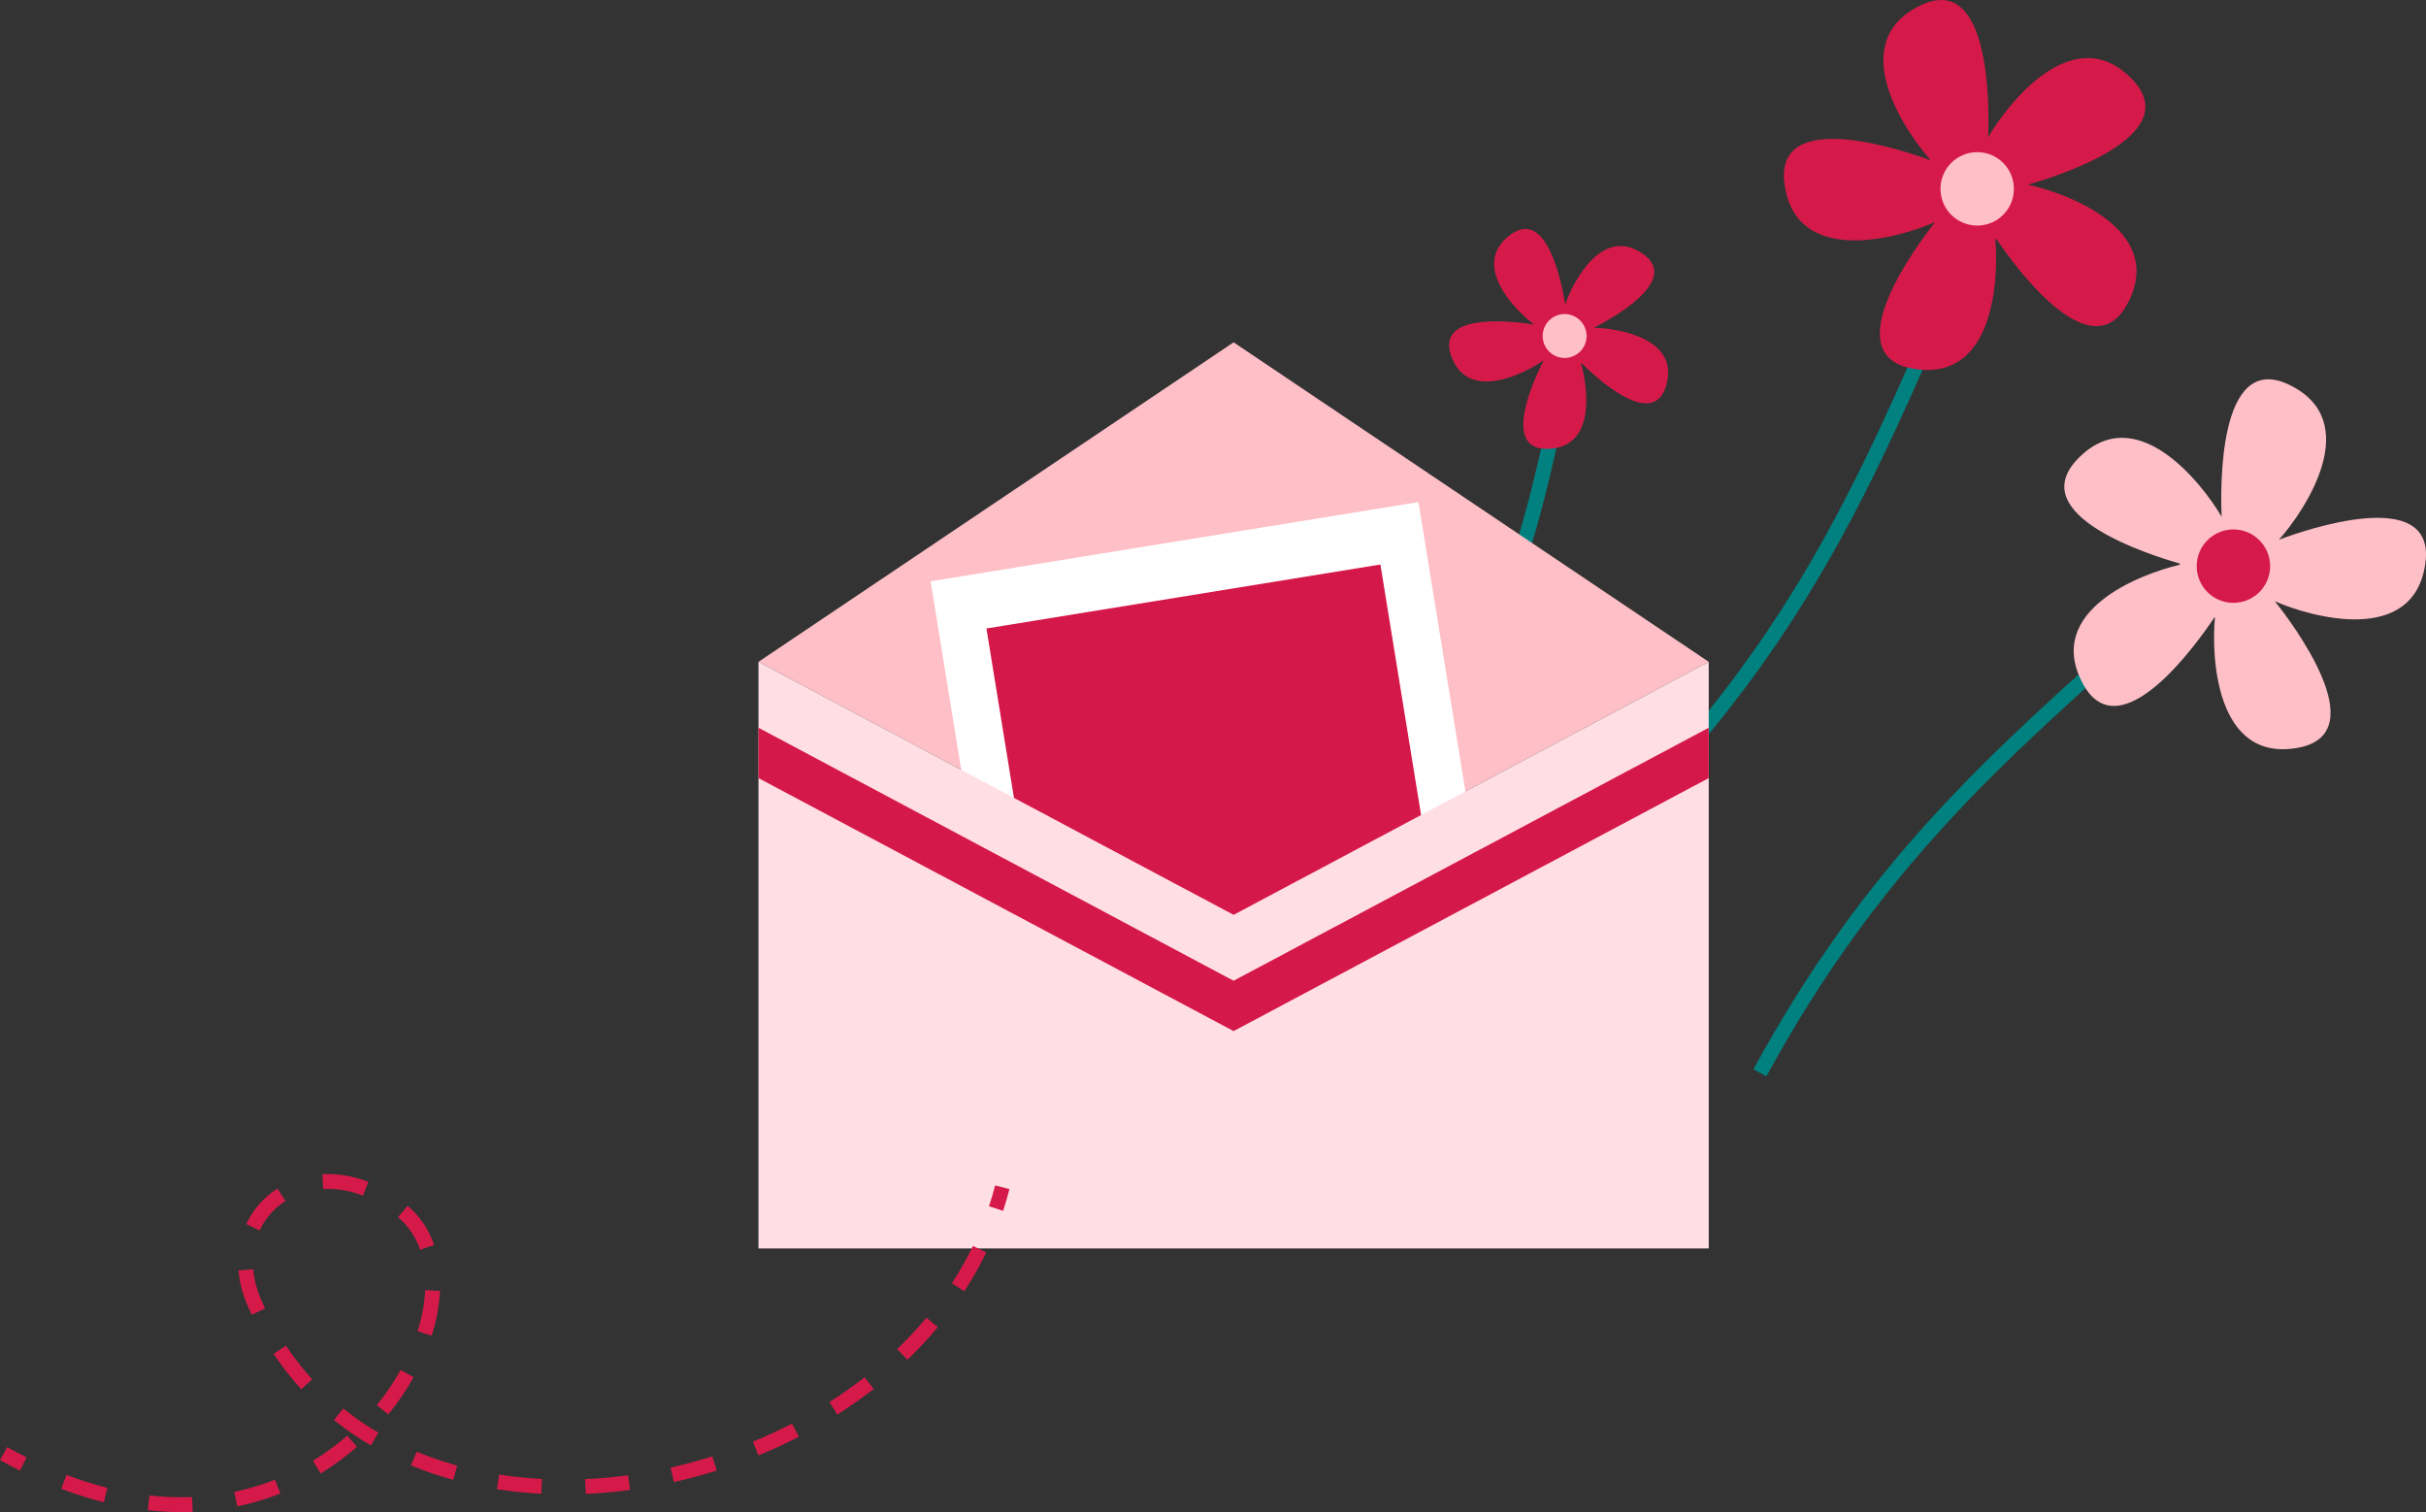
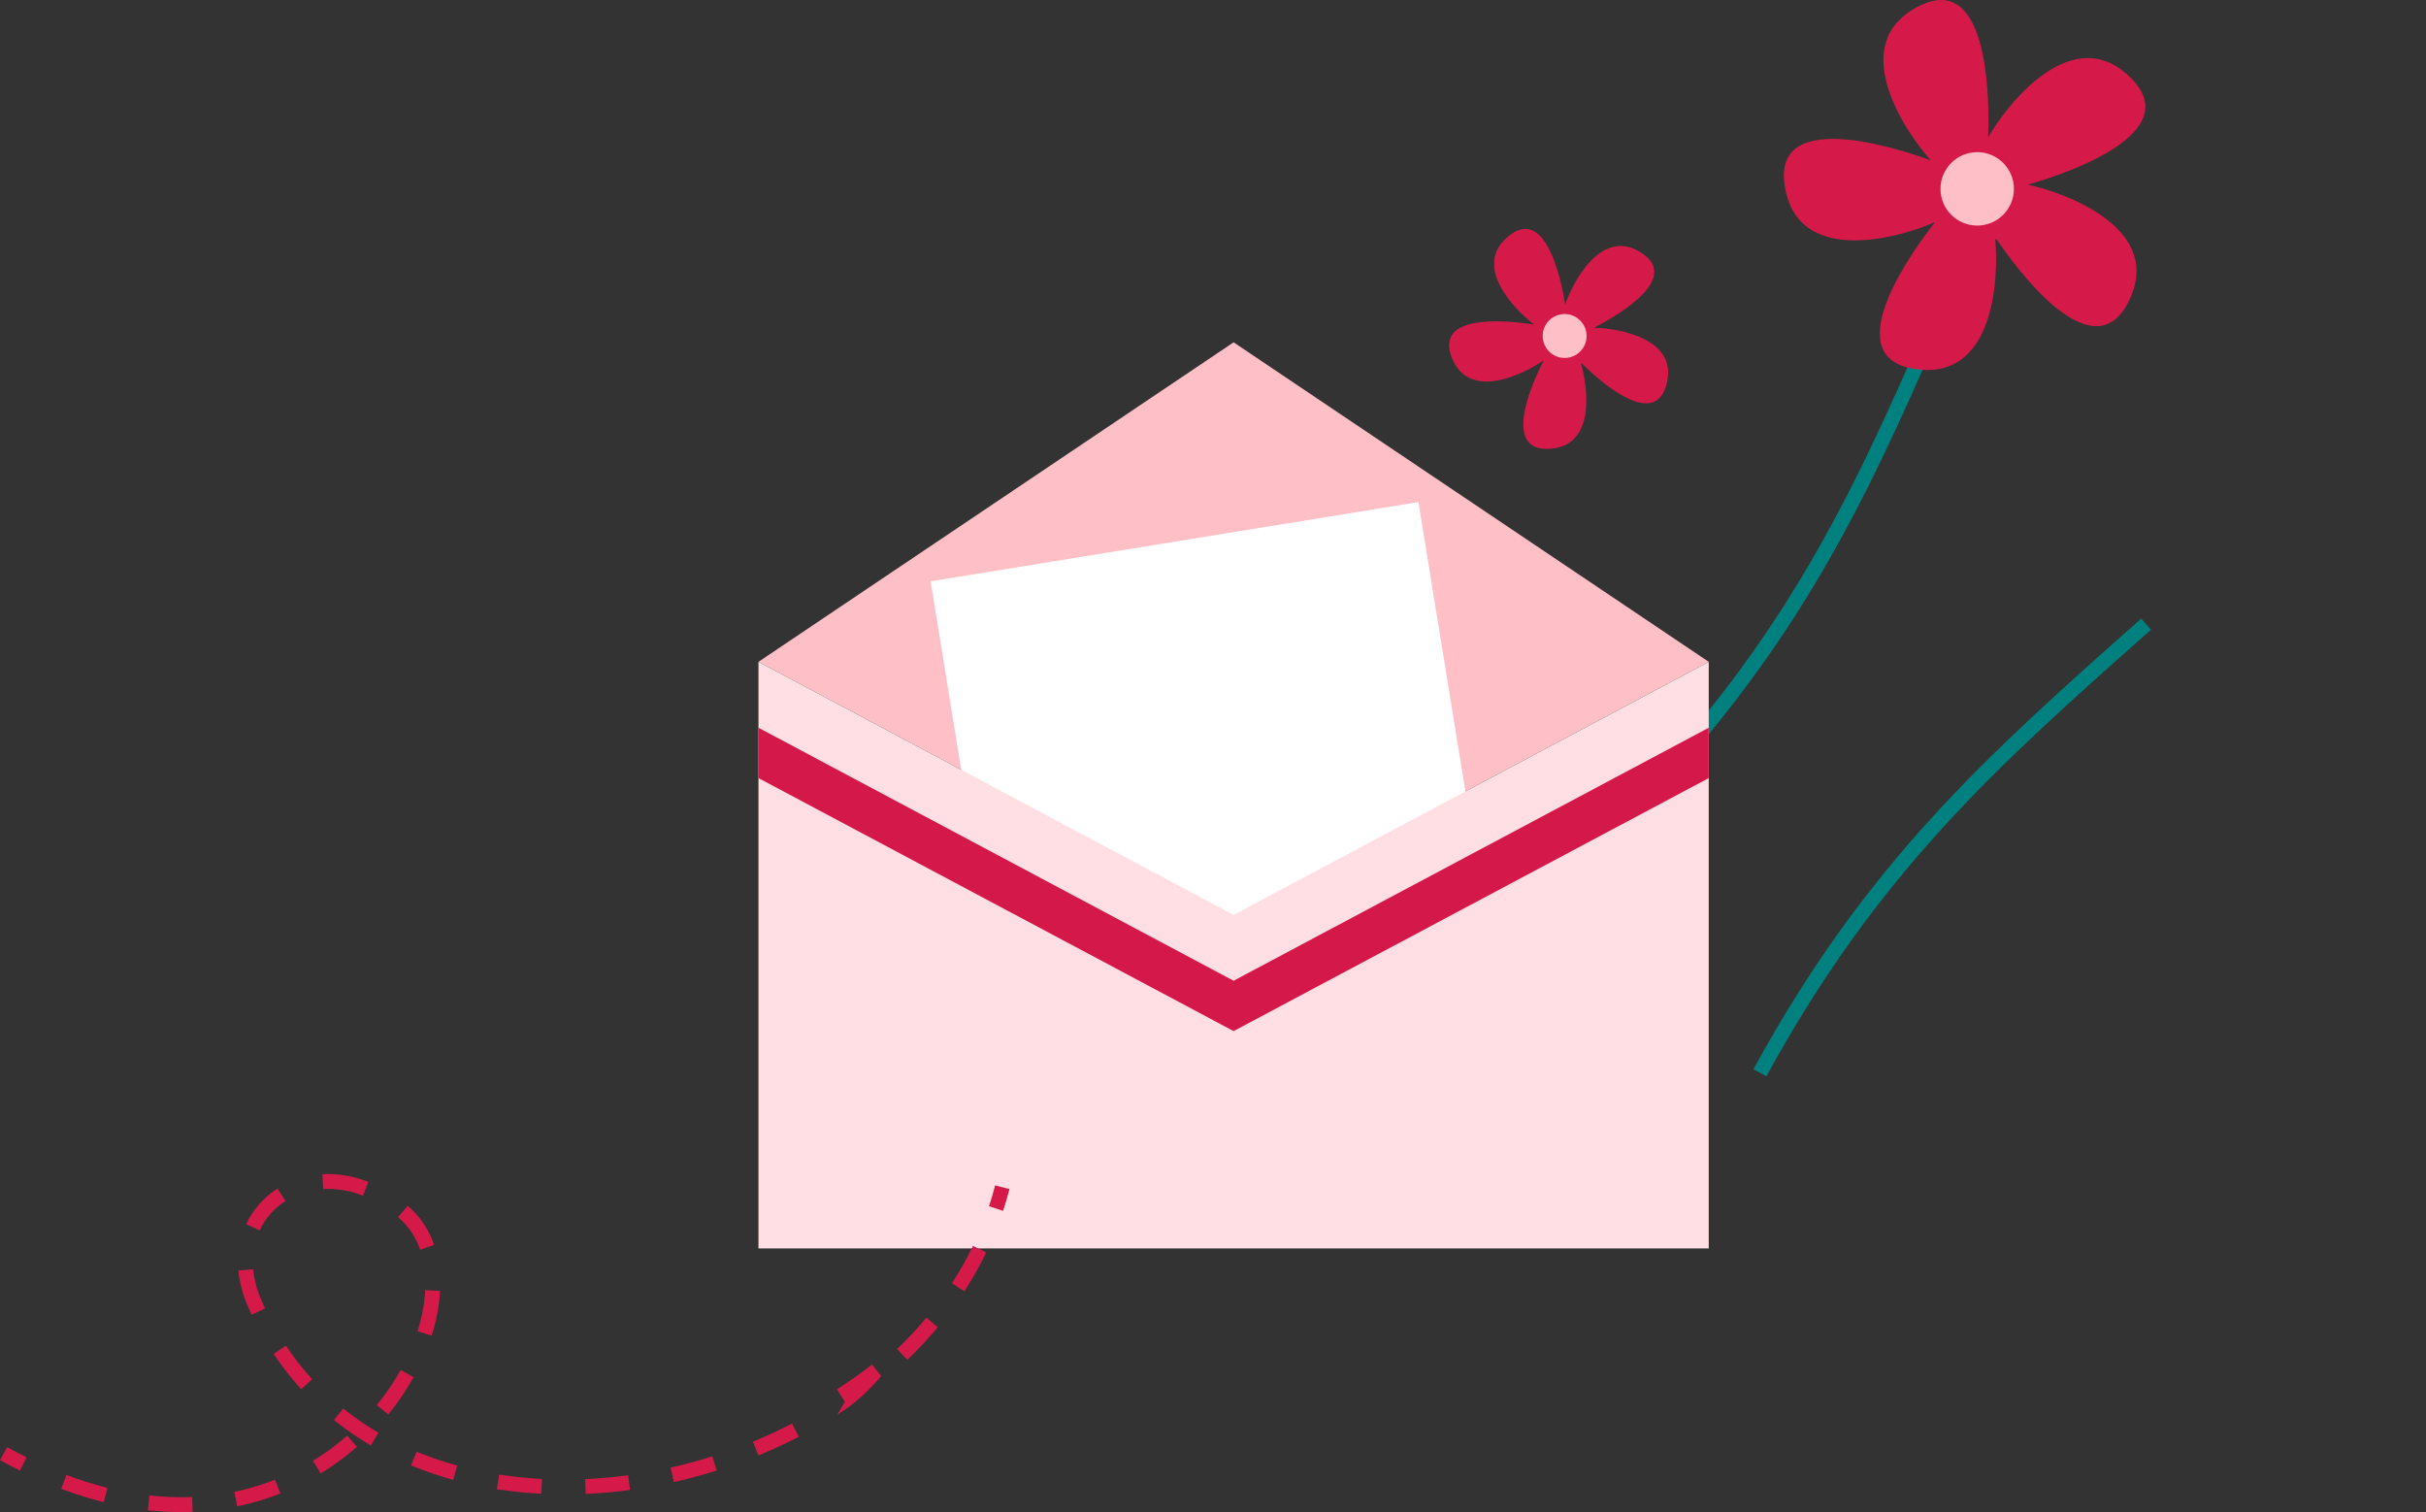
<svg xmlns="http://www.w3.org/2000/svg" viewBox="0 0 650.616 405.479">
  <rect x="0" y="0" width="650.616" height="405.479" fill="#333333" stroke="none" />
  <g id="图层_2" data-name="图层 2">
    <g id="图层_1-2" data-name="图层 1">
      <path d="M473.725,288.635l-3.487-1.9c30.3-55.49,62.817-84.328,103.99-120.838l2.636,2.972C535.98,205.118,503.688,233.754,473.725,288.635Z" style="fill:#00817f" />
-       <path d="M650.451,151.008c-3.051,22.4-30.97,14.379-40.37,10.227,4.368,5.477,27.2,35.493,6.162,39.3-21.994,3.975-23.219-24.357-22.235-34.879-.054-.019-.106-.044-.16-.063-4.313,6.481-25.307,36.265-35.274,17.712-10.463-19.477,15.429-29.4,25.97-31.852.007-.111.018-.222.028-.333-8.11-2.3-41.8-12.979-27.432-27.986,15.627-16.322,33.491,6.551,38.664,15.444h.006c-.315-7.037-1.13-44.684,18.113-35.4,20.36,9.822,4.105,33.9-2.749,41.554C617.734,142.264,653.335,129.825,650.451,151.008Z" style="fill:#febfc7" />
-       <circle cx="598.967" cy="151.82" r="9.845" style="fill:#d51a49" />
-       <path d="M387.443,197.105l-3.363-2.114c19.824-31.541,25.332-56.7,32.305-88.547l3.881.85C413.21,139.522,407.638,164.978,387.443,197.105Z" style="fill:#00817f" />
      <path d="M405,62.991c-10.8,8.131,1.535,20.363,6.447,24.058-4.134-.681-26.467-3.837-22.311,8.255,4.346,12.641,19.493,5.009,24.7,1.424.025.023.053.043.079.065-2.124,4.144-11.542,23.8,1.053,23.583,13.22-.224,10.841-16.636,9.044-22.854.056-.036.111-.074.166-.112,3.569,3.562,18.977,18.03,22.616,6.149,3.958-12.922-13.2-15.569-19.348-15.673l0,0c3.765-1.89,23.654-12.455,13.191-19.789-11.071-7.76-18.891,7.753-20.888,13.566C419.118,77.516,415.218,55.3,405,62.991Z" style="fill:#d51a49" />
      <circle cx="419.609" cy="90.102" r="5.888" style="fill:#febfc7" />
      <path d="M442.255,215.05l-2.9-2.719c42.789-45.594,59.916-85.21,81.6-135.365l3.646,1.576C502.768,129.054,485.519,168.95,442.255,215.05Z" style="fill:#00817f" />
      <path d="M514.958,1.481c-20.329,9.889-4,33.91,2.883,41.545-6.568-2.44-42.21-14.765-39.257,6.409,3.087,22.137,30.387,14.458,40.076,10.24.035.046.075.087.11.132-4.811,6.121-26.556,35.361-5.819,39.04,21.769,3.863,23.115-23.833,22.156-34.613.1-.042.206-.087.308-.131,4.717,6.987,25.376,35.663,35.15,17.328,10.629-19.94-16.677-29.773-26.74-31.913v-.006c6.783-1.9,42.8-12.872,27.98-28.256-15.686-16.278-33.485,6.678-38.621,15.58C533.476,29.835,534.183-7.87,514.958,1.481Z" style="fill:#d51a49" />
      <circle cx="530.254" cy="50.647" r="9.845" style="fill:#febfc7" />
      <polygon points="330.834 245.329 458.257 177.48 203.411 177.48 330.834 245.329" style="fill:#febfc7" />
      <polygon points="330.834 91.799 458.257 177.48 203.411 177.48 330.834 91.799" style="fill:#febfc7" />
      <rect x="261.12" y="144.26" width="132.543" height="154.736" transform="translate(686.068 387.925) rotate(170.778)" style="fill:#fff" />
-       <rect x="273.872" y="159.148" width="107.038" height="124.961" transform="translate(686.068 387.925) rotate(170.778)" style="fill:#d5184a" />
      <polygon points="330.834 245.33 458.257 177.48 458.257 334.782 203.411 334.782 203.411 177.48 330.834 245.33" style="fill:#ffdfe4" />
      <polygon points="458.257 195.152 458.257 208.654 330.833 276.502 203.411 208.654 203.411 195.152 330.833 263.001 458.257 195.152" style="fill:#d5184a" />
      <path d="M269.012,324.716l-3.774-1.244c.607-1.837,1.157-3.717,1.635-5.59l3.85.984C270.221,320.826,269.646,322.794,269.012,324.716Z" style="fill:#d51a49" />
-       <path d="M48.573,405.479a81.124,81.124,0,0,1-8.927-.5l.44-3.95a76.412,76.412,0,0,0,11.429.42l.16,3.969Q50.139,405.479,48.573,405.479Zm15.065-1.527-.807-3.89a66.79,66.79,0,0,0,10.91-3.256L75.2,400.5A70.5,70.5,0,0,1,63.638,403.952Zm-35.8-1.122a102.954,102.954,0,0,1-11.419-3.6l1.408-3.715A99.33,99.33,0,0,0,28.8,398.977Zm129.254-2.221-.176-3.969c3.809-.168,7.687-.517,11.528-1.034l.532,3.937C165.014,400.076,161.015,400.436,157.089,400.609Zm-11.937-.042a116.45,116.45,0,0,1-11.888-1.223l.613-3.926a112.167,112.167,0,0,0,11.48,1.183Zm35.558-3.13-.869-3.877c3.745-.839,7.508-1.852,11.183-3.009l1.194,3.789C188.435,395.531,184.563,396.573,180.71,397.437Zm-59.149-.6a96.332,96.332,0,0,1-11.343-3.883l1.523-3.67a92.253,92.253,0,0,0,10.872,3.723ZM86,395.118l-2.068-3.39a67.4,67.4,0,0,0,9.186-6.742l2.613,2.993A71.247,71.247,0,0,1,86,395.118Zm117.417-4.836-1.51-3.673c3.569-1.468,7.1-3.1,10.5-4.859l1.824,3.529C210.734,387.089,207.1,388.773,203.42,390.282ZM99.463,387.613a81.751,81.751,0,0,1-9.9-6.825l2.492-3.094a77.623,77.623,0,0,0,9.419,6.492Zm125.107-8.275-2.134-3.35c3.273-2.087,6.448-4.328,9.435-6.66l2.445,3.131C231.229,374.869,227.95,377.184,224.57,379.338ZM104.124,379.3l-3.078-2.511a64.87,64.87,0,0,0,6.4-9.416l3.471,1.932A68.854,68.854,0,0,1,104.124,379.3Zm-23.332-6.76a78.807,78.807,0,0,1-7.4-9.492l3.31-2.195a74.946,74.946,0,0,0,7.023,9.011Zm162.553-7.9-2.752-2.866a104.93,104.93,0,0,0,7.858-8.419l3.051,2.545A109.212,109.212,0,0,1,243.345,364.646Zm-127.587-6.457-3.787-1.2a43.647,43.647,0,0,0,2.071-11.011l3.969.2A47.714,47.714,0,0,1,115.758,358.189Zm-48.249-5.616q-.671-1.421-1.3-2.886a31,31,0,0,1-2.262-8.963l3.957-.358a26.971,26.971,0,0,0,1.97,7.787c.387.908.8,1.825,1.224,2.727Zm191.108-6.293-3.332-2.164a91.634,91.634,0,0,0,5.647-10l3.576,1.729A95.591,95.591,0,0,1,258.617,346.28ZM112.658,335.144a19.634,19.634,0,0,0-5.742-8.61l-.159-.137,2.568-3.032.211.183a23.5,23.5,0,0,1,6.876,10.3Zm-43.021-5.2-3.6-1.686a22.8,22.8,0,0,1,8.385-9.525l2.142,3.345A18.835,18.835,0,0,0,69.637,329.941Zm27.7-9.3a25.445,25.445,0,0,0-9.311-1.824c-.448,0-.9.013-1.342.04l-.233-3.967q.759-.045,1.529-.045h.05a29.419,29.419,0,0,1,10.758,2.1Z" style="fill:#d51a49" />
+       <path d="M48.573,405.479a81.124,81.124,0,0,1-8.927-.5l.44-3.95a76.412,76.412,0,0,0,11.429.42l.16,3.969Q50.139,405.479,48.573,405.479Zm15.065-1.527-.807-3.89a66.79,66.79,0,0,0,10.91-3.256L75.2,400.5A70.5,70.5,0,0,1,63.638,403.952Zm-35.8-1.122a102.954,102.954,0,0,1-11.419-3.6l1.408-3.715A99.33,99.33,0,0,0,28.8,398.977Zm129.254-2.221-.176-3.969c3.809-.168,7.687-.517,11.528-1.034l.532,3.937C165.014,400.076,161.015,400.436,157.089,400.609Zm-11.937-.042a116.45,116.45,0,0,1-11.888-1.223l.613-3.926a112.167,112.167,0,0,0,11.48,1.183Zm35.558-3.13-.869-3.877c3.745-.839,7.508-1.852,11.183-3.009l1.194,3.789C188.435,395.531,184.563,396.573,180.71,397.437Zm-59.149-.6a96.332,96.332,0,0,1-11.343-3.883l1.523-3.67a92.253,92.253,0,0,0,10.872,3.723ZM86,395.118l-2.068-3.39a67.4,67.4,0,0,0,9.186-6.742l2.613,2.993A71.247,71.247,0,0,1,86,395.118Zm117.417-4.836-1.51-3.673c3.569-1.468,7.1-3.1,10.5-4.859l1.824,3.529C210.734,387.089,207.1,388.773,203.42,390.282ZM99.463,387.613a81.751,81.751,0,0,1-9.9-6.825l2.492-3.094a77.623,77.623,0,0,0,9.419,6.492m125.107-8.275-2.134-3.35c3.273-2.087,6.448-4.328,9.435-6.66l2.445,3.131C231.229,374.869,227.95,377.184,224.57,379.338ZM104.124,379.3l-3.078-2.511a64.87,64.87,0,0,0,6.4-9.416l3.471,1.932A68.854,68.854,0,0,1,104.124,379.3Zm-23.332-6.76a78.807,78.807,0,0,1-7.4-9.492l3.31-2.195a74.946,74.946,0,0,0,7.023,9.011Zm162.553-7.9-2.752-2.866a104.93,104.93,0,0,0,7.858-8.419l3.051,2.545A109.212,109.212,0,0,1,243.345,364.646Zm-127.587-6.457-3.787-1.2a43.647,43.647,0,0,0,2.071-11.011l3.969.2A47.714,47.714,0,0,1,115.758,358.189Zm-48.249-5.616q-.671-1.421-1.3-2.886a31,31,0,0,1-2.262-8.963l3.957-.358a26.971,26.971,0,0,0,1.97,7.787c.387.908.8,1.825,1.224,2.727Zm191.108-6.293-3.332-2.164a91.634,91.634,0,0,0,5.647-10l3.576,1.729A95.591,95.591,0,0,1,258.617,346.28ZM112.658,335.144a19.634,19.634,0,0,0-5.742-8.61l-.159-.137,2.568-3.032.211.183a23.5,23.5,0,0,1,6.876,10.3Zm-43.021-5.2-3.6-1.686a22.8,22.8,0,0,1,8.385-9.525l2.142,3.345A18.835,18.835,0,0,0,69.637,329.941Zm27.7-9.3a25.445,25.445,0,0,0-9.311-1.824c-.448,0-.9.013-1.342.04l-.233-3.967q.759-.045,1.529-.045h.05a29.419,29.419,0,0,1,10.758,2.1Z" style="fill:#d51a49" />
      <path d="M5.35,394.372c-1.775-.887-3.575-1.837-5.35-2.823l1.93-3.473c1.724.959,3.472,1.881,5.2,2.741Z" style="fill:#d51a49" />
    </g>
  </g>
</svg>